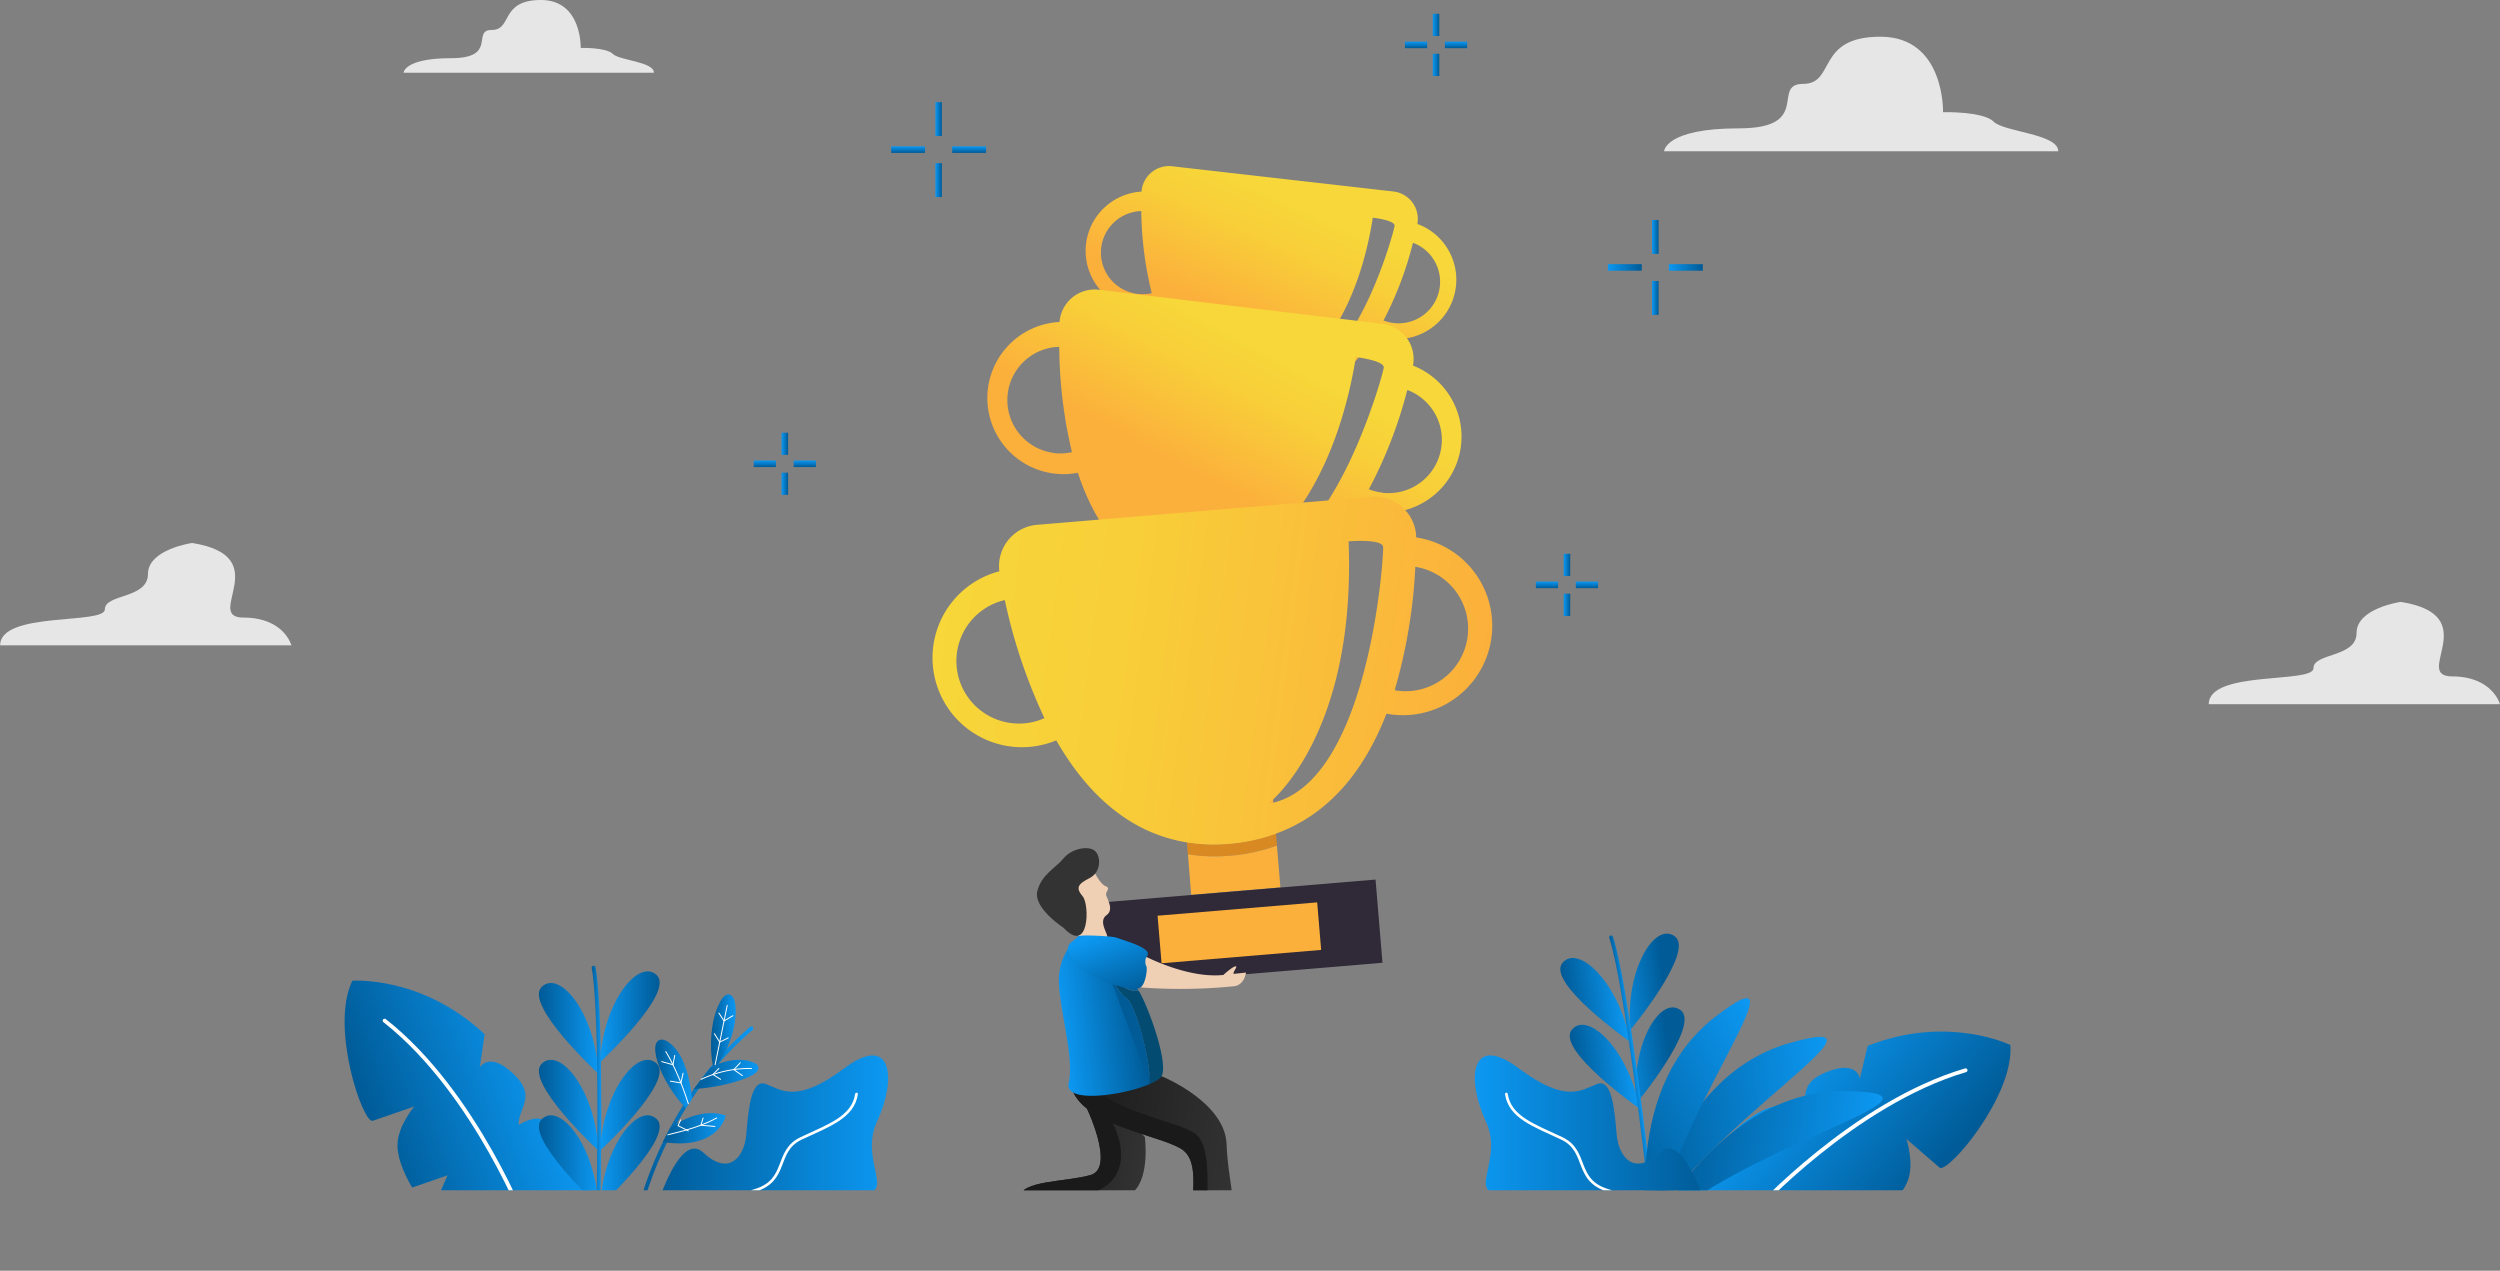
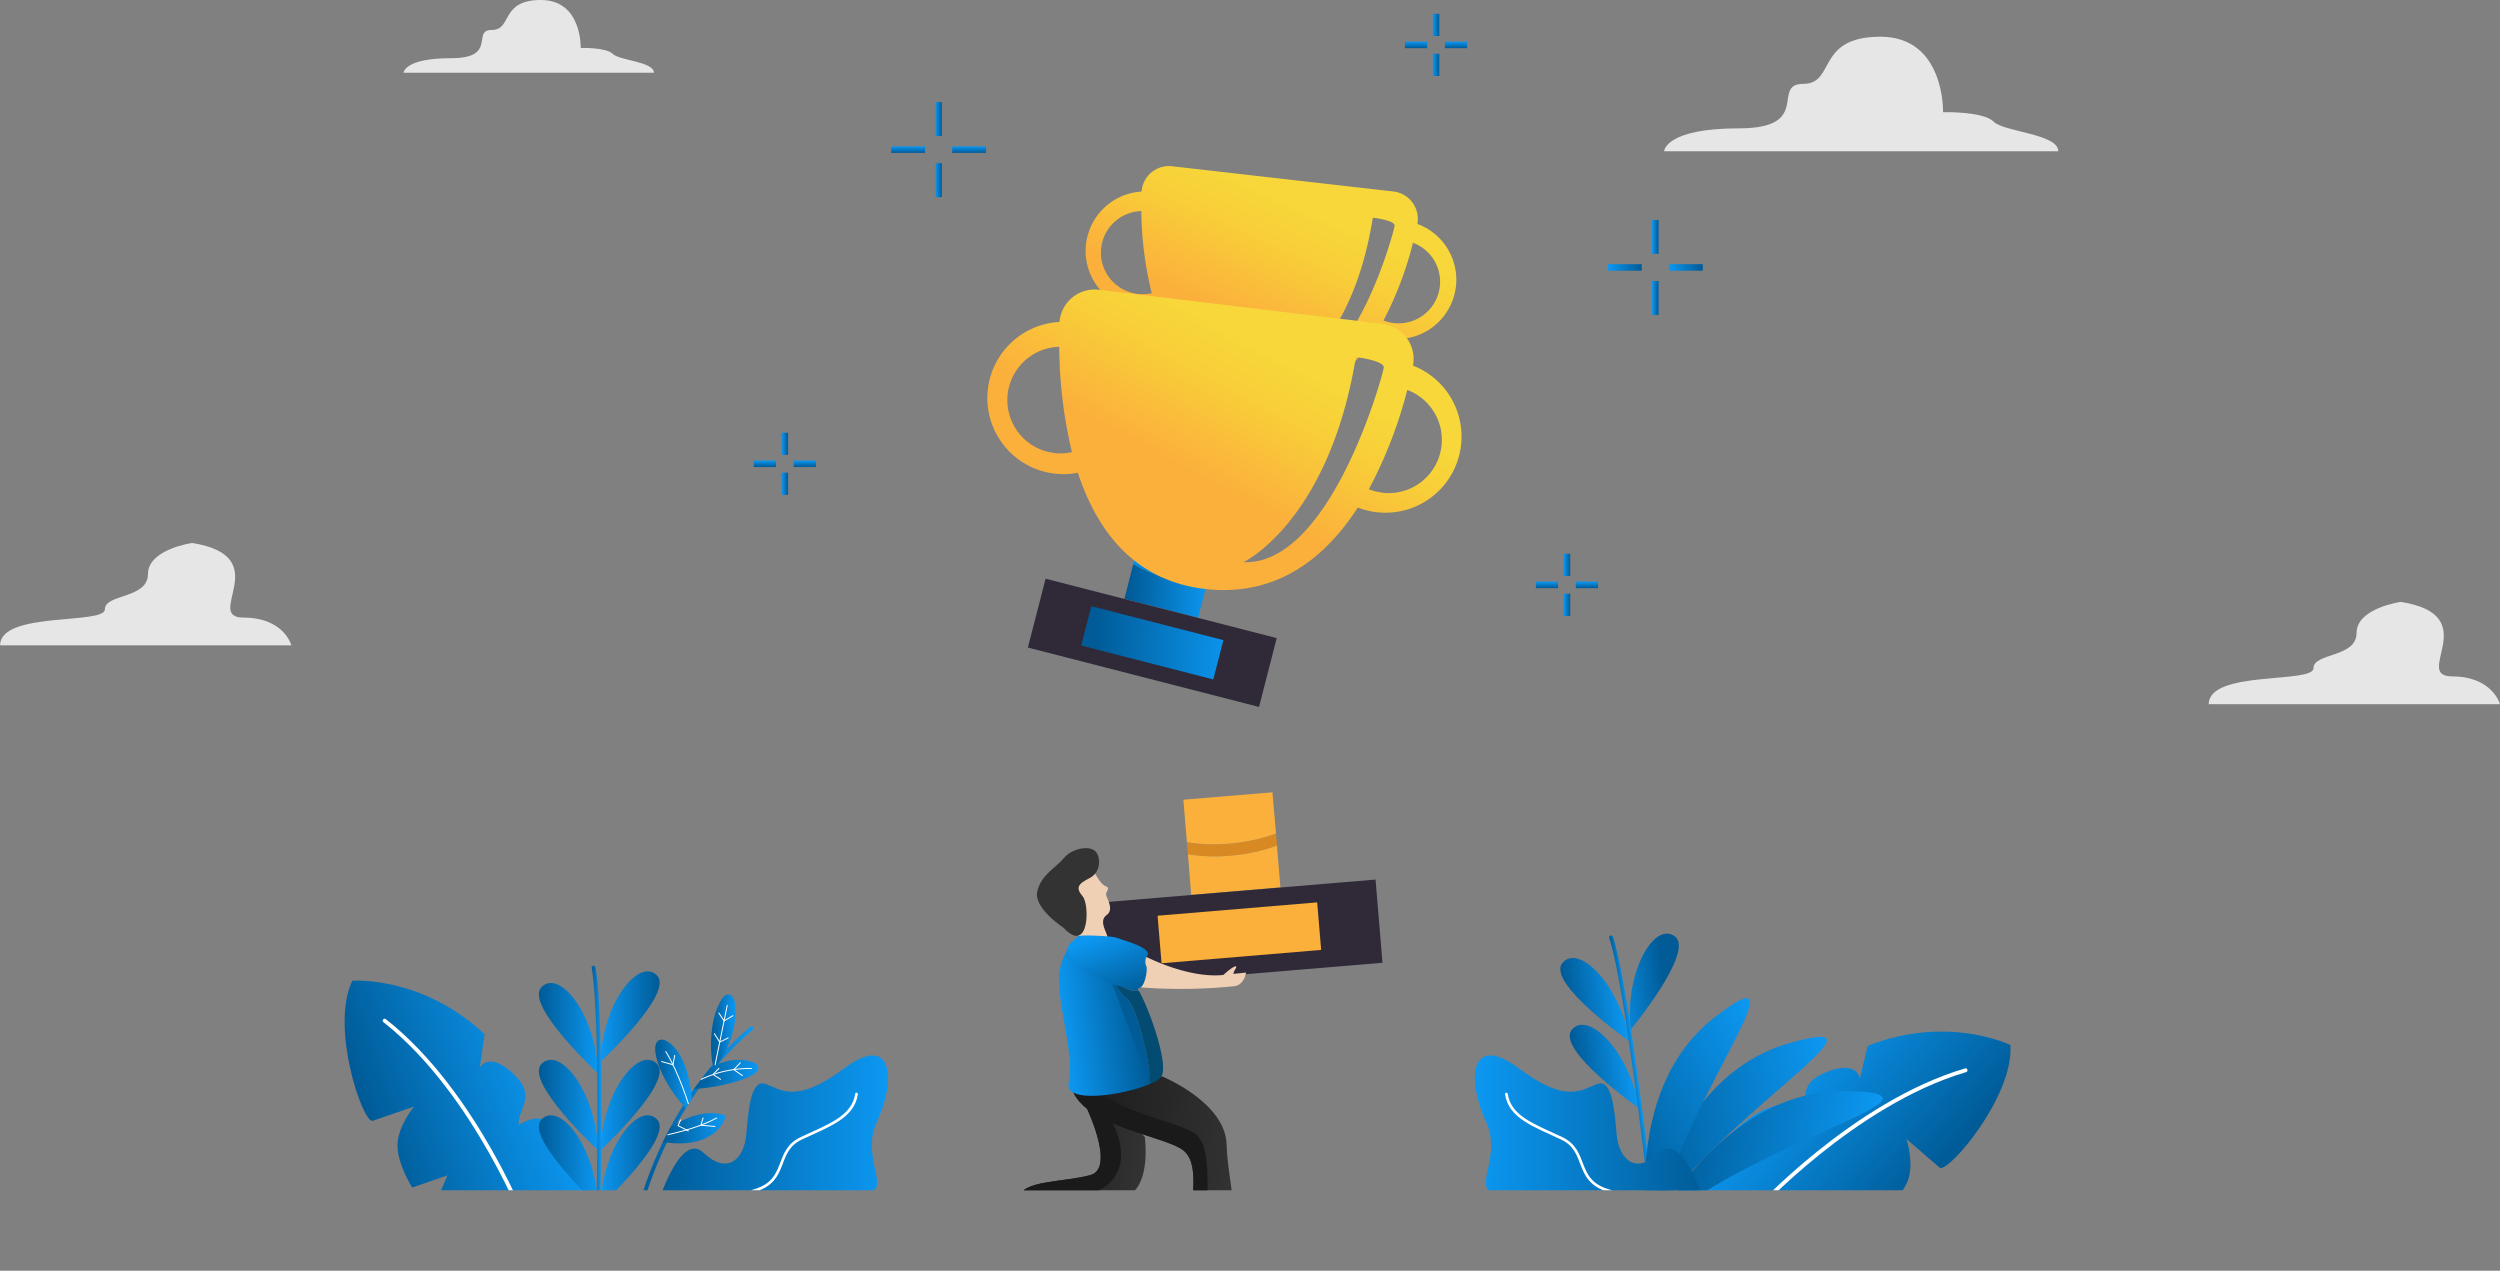
<svg xmlns="http://www.w3.org/2000/svg" xmlns:xlink="http://www.w3.org/1999/xlink" viewBox="0 0 763.93 388.31">
  <rect x="0" y="0" width="763.93" height="388.31" fill="#808080" stroke="none" />
  <defs>
    <style>.cls-1,.cls-22,.cls-28,.cls-40,.cls-42,.cls-47,.cls-48,.cls-49,.cls-50,.cls-51,.cls-52,.cls-53,.cls-54,.cls-55,.cls-56,.cls-57,.cls-58,.cls-59,.cls-60,.cls-61,.cls-62,.cls-63,.cls-64,.cls-65,.cls-66,.cls-67,.cls-68{fill:none;}.cls-2{clip-path:url(#clip-path);}.cls-3{fill:url(#linear-gradient);}.cls-4{fill:url(#linear-gradient-2);}.cls-5{fill:#fbb03b;}.cls-6{fill:url(#linear-gradient-3);}.cls-7{fill:#2f2938;}.cls-8{fill:url(#linear-gradient-4);}.cls-9{fill:url(#linear-gradient-5);}.cls-10{fill:#d88921;}.cls-11{fill:url(#linear-gradient-6);}.cls-12{fill:url(#linear-gradient-7);}.cls-13{fill:#1a1a1a;}.cls-14{fill:url(#linear-gradient-8);}.cls-15{fill:#f0d0b4;}.cls-16{fill:#333;}.cls-17{fill:#044b72;}.cls-18{fill:url(#linear-gradient-9);}.cls-19{fill:#005b97;}.cls-20{fill:url(#linear-gradient-10);}.cls-21{fill:url(#linear-gradient-11);}.cls-22,.cls-40,.cls-47{stroke:#fff;}.cls-22,.cls-28,.cls-40,.cls-42,.cls-43,.cls-44,.cls-45,.cls-46,.cls-47,.cls-48{stroke-linecap:round;}.cls-22,.cls-28,.cls-40,.cls-42,.cls-43,.cls-44,.cls-45,.cls-46,.cls-47,.cls-48,.cls-49,.cls-50,.cls-51,.cls-52,.cls-53,.cls-54,.cls-55,.cls-56,.cls-57,.cls-58,.cls-59,.cls-60,.cls-61,.cls-62,.cls-63,.cls-64,.cls-65,.cls-66,.cls-67,.cls-68{stroke-miterlimit:10;}.cls-22,.cls-28,.cls-42,.cls-43,.cls-44,.cls-45,.cls-46,.cls-48{stroke-width:1.18px;}.cls-23{fill:#e6e6e6;}.cls-24{fill:url(#linear-gradient-12);}.cls-25{fill:url(#linear-gradient-13);}.cls-26{fill:url(#linear-gradient-14);}.cls-27{fill:url(#linear-gradient-15);}.cls-28{stroke:url(#linear-gradient-16);}.cls-29{fill:url(#linear-gradient-17);}.cls-30{fill:url(#linear-gradient-18);}.cls-31{fill:url(#linear-gradient-19);}.cls-32{fill:url(#linear-gradient-20);}.cls-33{fill:url(#linear-gradient-21);}.cls-34{fill:url(#linear-gradient-22);}.cls-35{fill:url(#linear-gradient-23);}.cls-36{fill:url(#linear-gradient-24);}.cls-37{fill:url(#linear-gradient-25);}.cls-38{fill:url(#linear-gradient-26);}.cls-39{fill:url(#linear-gradient-27);}.cls-40{stroke-width:0.83px;}.cls-41{fill:url(#linear-gradient-28);}.cls-42{stroke:url(#linear-gradient-29);}.cls-43{fill:url(#linear-gradient-30);stroke:url(#linear-gradient-31);}.cls-44{fill:url(#linear-gradient-32);stroke:url(#linear-gradient-33);}.cls-45{fill:url(#linear-gradient-34);stroke:url(#linear-gradient-35);}.cls-46{fill:url(#linear-gradient-36);stroke:url(#linear-gradient-37);}.cls-47{stroke-width:0.3px;}.cls-48{stroke:url(#linear-gradient-38);}.cls-49,.cls-50,.cls-51,.cls-52,.cls-53,.cls-54,.cls-55,.cls-56,.cls-57,.cls-58,.cls-59,.cls-60,.cls-61,.cls-62,.cls-63,.cls-64,.cls-65,.cls-66,.cls-67,.cls-68{stroke-width:2px;}.cls-49{stroke:url(#linear-gradient-39);}.cls-50{stroke:url(#linear-gradient-40);}.cls-51{stroke:url(#linear-gradient-41);}.cls-52{stroke:url(#linear-gradient-42);}.cls-53{stroke:url(#linear-gradient-43);}.cls-54{stroke:url(#linear-gradient-44);}.cls-55{stroke:url(#linear-gradient-45);}.cls-56{stroke:url(#linear-gradient-46);}.cls-57{stroke:url(#linear-gradient-47);}.cls-58{stroke:url(#linear-gradient-48);}.cls-59{stroke:url(#linear-gradient-49);}.cls-60{stroke:url(#linear-gradient-50);}.cls-61{stroke:url(#linear-gradient-51);}.cls-62{stroke:url(#linear-gradient-52);}.cls-63{stroke:url(#linear-gradient-53);}.cls-64{stroke:url(#linear-gradient-54);}.cls-65{stroke:url(#linear-gradient-55);}.cls-66{stroke:url(#linear-gradient-56);}.cls-67{stroke:url(#linear-gradient-57);}.cls-68{stroke:url(#linear-gradient-58);}</style>
    <clipPath id="clip-path" transform="translate(-0.18 -0.28)">
      <rect class="cls-1" width="764" height="364" />
    </clipPath>
    <linearGradient id="linear-gradient" x1="386.05" y1="63.38" x2="388.31" y2="101.84" gradientTransform="matrix(-0.93, -0.36, -0.36, 0.93, 779.09, 143.69)" gradientUnits="userSpaceOnUse">
      <stop offset="0" stop-color="#f7d739" />
      <stop offset="0.34" stop-color="#f8ce39" />
      <stop offset="0.92" stop-color="#fbb43b" />
      <stop offset="1" stop-color="#fbb03b" />
    </linearGradient>
    <linearGradient id="linear-gradient-2" x1="-1922.54" y1="128.69" x2="-1920.48" y2="133.96" gradientTransform="matrix(-1, -0.04, -0.04, 1, -1556.53, -28.3)" gradientUnits="userSpaceOnUse">
      <stop offset="0" stop-color="#0c98f2" />
      <stop offset="0.99" stop-color="#005b97" />
    </linearGradient>
    <linearGradient id="linear-gradient-3" x1="-1931.68" y1="140.16" x2="-1906.67" y2="140.16" xlink:href="#linear-gradient-2" />
    <linearGradient id="linear-gradient-4" x1="-1937.39" y1="156.1" x2="-1894.03" y2="156.1" gradientTransform="matrix(0.98, -0.21, -0.21, -0.98, 2257.09, -60.47)" xlink:href="#linear-gradient-2" />
    <linearGradient id="linear-gradient-5" x1="370.15" y1="103.36" x2="375.41" y2="146.14" gradientTransform="matrix(-0.93, -0.36, -0.36, 0.93, 768.34, 144.69)" xlink:href="#linear-gradient" />
    <linearGradient id="linear-gradient-6" x1="272.43" y1="51.37" x2="441.02" y2="51.37" gradientTransform="translate(22.97 104.07) rotate(7.56)" xlink:href="#linear-gradient" />
    <linearGradient id="linear-gradient-7" x1="320.64" y1="209.27" x2="357.38" y2="209.27" gradientTransform="translate(22.97 104.07) rotate(7.56)" gradientUnits="userSpaceOnUse">
      <stop offset="0" stop-color="#1a1a1a" />
      <stop offset="1" stop-color="#333" />
    </linearGradient>
    <linearGradient id="linear-gradient-8" x1="332.03" y1="202.35" x2="386.15" y2="202.35" xlink:href="#linear-gradient-7" />
    <linearGradient id="linear-gradient-9" x1="276.79" y1="450.23" x2="301.8" y2="450.23" gradientTransform="translate(-5.01 -101.66) rotate(-6.94)" xlink:href="#linear-gradient-2" />
    <linearGradient id="linear-gradient-10" x1="-205.71" y1="-883.76" x2="-184.1" y2="-883.76" gradientTransform="matrix(0.37, 0.93, -0.93, 0.37, -408.16, 803.38)" xlink:href="#linear-gradient-2" />
    <linearGradient id="linear-gradient-11" x1="-1503.32" y1="-309.79" x2="-1445.56" y2="-309.79" gradientTransform="matrix(-0.76, -0.65, -0.65, 0.76, -751.84, -382.77)" gradientUnits="userSpaceOnUse">
      <stop offset="0.01" stop-color="#005b97" />
      <stop offset="1" stop-color="#0c98f2" />
    </linearGradient>
    <linearGradient id="linear-gradient-12" x1="-2340.45" y1="544.14" x2="-2322.29" y2="544.14" gradientTransform="matrix(-0.99, 0.13, 0.13, 0.99, -1877.79, 73.85)" xlink:href="#linear-gradient-11" />
    <linearGradient id="linear-gradient-13" x1="-2339.17" y1="566.72" x2="-2321.01" y2="566.72" gradientTransform="matrix(-0.99, 0.13, 0.13, 0.99, -1877.79, 73.85)" xlink:href="#linear-gradient-11" />
    <linearGradient id="linear-gradient-14" x1="627.69" y1="547.69" x2="645.85" y2="547.69" gradientTransform="translate(-217.13 -151.15) rotate(-7.72)" xlink:href="#linear-gradient-11" />
    <linearGradient id="linear-gradient-15" x1="627.79" y1="568.27" x2="645.95" y2="568.27" gradientTransform="translate(-217.13 -151.15) rotate(-7.72)" xlink:href="#linear-gradient-11" />
    <linearGradient id="linear-gradient-16" x1="643.83" y1="566.56" x2="646.76" y2="566.56" gradientTransform="translate(-217.13 -151.15) rotate(-7.72)" xlink:href="#linear-gradient-11" />
    <linearGradient id="linear-gradient-17" x1="562.76" y1="229.65" x2="626.99" y2="229.65" gradientTransform="translate(-14.44 41.09) rotate(8.48)" xlink:href="#linear-gradient-11" />
    <linearGradient id="linear-gradient-18" x1="436.39" y1="457.07" x2="500.61" y2="457.07" gradientTransform="translate(0.32 -36.74) rotate(-8.36)" xlink:href="#linear-gradient-11" />
    <linearGradient id="linear-gradient-19" x1="184.66" y1="663.04" x2="248.88" y2="663.04" gradientTransform="translate(0.64 -123.09) rotate(-29.93)" xlink:href="#linear-gradient-11" />
    <linearGradient id="linear-gradient-20" x1="-1877.59" y1="310.95" x2="-1859.43" y2="310.95" gradientTransform="matrix(-1, 0, 0, 1, -1675.84, 0)" xlink:href="#linear-gradient-11" />
    <linearGradient id="linear-gradient-21" x1="164.83" y1="337.98" x2="182.99" y2="337.98" gradientTransform="matrix(1, 0, 0, 1, 0, 0)" xlink:href="#linear-gradient-11" />
    <linearGradient id="linear-gradient-22" x1="-1877.59" y1="337.98" x2="-1859.43" y2="337.98" gradientTransform="matrix(-1, 0, 0, 1, -1675.84, 0)" xlink:href="#linear-gradient-11" />
    <linearGradient id="linear-gradient-23" x1="164.83" y1="314.49" x2="182.99" y2="314.49" gradientTransform="matrix(1, 0, 0, 1, 0, 0)" xlink:href="#linear-gradient-11" />
    <linearGradient id="linear-gradient-24" x1="-66.51" y1="629.5" x2="-8.75" y2="629.5" gradientTransform="translate(-27.72 -265.93) rotate(-19.06)" xlink:href="#linear-gradient-11" />
    <linearGradient id="linear-gradient-25" x1="164.83" y1="354.92" x2="182.99" y2="354.92" gradientTransform="matrix(1, 0, 0, 1, 0, 0)" xlink:href="#linear-gradient-11" />
    <linearGradient id="linear-gradient-26" x1="-1877.59" y1="354.92" x2="-1859.43" y2="354.92" gradientTransform="matrix(-1, 0, 0, 1, -1675.84, 0)" xlink:href="#linear-gradient-11" />
    <linearGradient id="linear-gradient-27" x1="199.82" y1="347.48" x2="271.59" y2="347.48" gradientTransform="matrix(1, 0, 0, 1, 0, 0)" xlink:href="#linear-gradient-11" />
    <linearGradient id="linear-gradient-28" x1="-1613.18" y1="347.48" x2="-1541.41" y2="347.48" gradientTransform="matrix(-1, 0, 0, 1, -1090.6, 0)" xlink:href="#linear-gradient-11" />
    <linearGradient id="linear-gradient-29" x1="194.94" y1="342.63" x2="230.39" y2="342.63" gradientTransform="matrix(1, 0, 0, 1, 0, 0)" xlink:href="#linear-gradient-11" />
    <linearGradient id="linear-gradient-30" x1="218.04" y1="315.19" x2="224.41" y2="315.19" gradientTransform="matrix(1, 0, 0, 1, 0, 0)" xlink:href="#linear-gradient-11" />
    <linearGradient id="linear-gradient-31" x1="217.45" y1="315.19" x2="225.01" y2="315.19" gradientTransform="matrix(1, 0, 0, 1, 0, 0)" xlink:href="#linear-gradient-11" />
    <linearGradient id="linear-gradient-32" x1="213.45" y1="328.52" x2="231.35" y2="328.52" gradientTransform="matrix(1, 0, 0, 1, 0, 0)" xlink:href="#linear-gradient-11" />
    <linearGradient id="linear-gradient-33" x1="212.17" y1="328.57" x2="231.94" y2="328.57" gradientTransform="matrix(1, 0, 0, 1, 0, 0)" xlink:href="#linear-gradient-11" />
    <linearGradient id="linear-gradient-34" x1="200.98" y1="328.24" x2="210.95" y2="328.24" gradientTransform="matrix(1, 0, 0, 1, 0, 0)" xlink:href="#linear-gradient-11" />
    <linearGradient id="linear-gradient-35" x1="200.39" y1="328.43" x2="211.55" y2="328.43" gradientTransform="matrix(1, 0, 0, 1, 0, 0)" xlink:href="#linear-gradient-11" />
    <linearGradient id="linear-gradient-36" x1="203.63" y1="345.04" x2="221.23" y2="345.04" gradientTransform="matrix(1, 0, 0, 1, 0, 0)" xlink:href="#linear-gradient-11" />
    <linearGradient id="linear-gradient-37" x1="202.72" y1="345.04" x2="221.94" y2="345.04" gradientTransform="matrix(1, 0, 0, 1, 0, 0)" xlink:href="#linear-gradient-11" />
    <linearGradient id="linear-gradient-38" x1="180.97" y1="333.37" x2="183.9" y2="333.37" gradientTransform="matrix(1, 0, 0, 1, 0, 0)" xlink:href="#linear-gradient-11" />
    <linearGradient id="linear-gradient-39" x1="285.82" y1="36.4" x2="287.82" y2="36.4" gradientTransform="matrix(1, 0, 0, 1, 0, 0)" xlink:href="#linear-gradient-2" />
    <linearGradient id="linear-gradient-40" x1="285.82" y1="55.04" x2="287.82" y2="55.04" gradientTransform="matrix(1, 0, 0, 1, 0, 0)" xlink:href="#linear-gradient-2" />
    <linearGradient id="linear-gradient-41" x1="-945" y1="-1079.32" x2="-943" y2="-1079.32" gradientTransform="translate(-783.18 989.72) rotate(90)" xlink:href="#linear-gradient-2" />
    <linearGradient id="linear-gradient-42" x1="-945" y1="-1060.68" x2="-943" y2="-1060.68" gradientTransform="translate(-783.18 989.72) rotate(90)" xlink:href="#linear-gradient-2" />
    <linearGradient id="linear-gradient-43" x1="437.82" y1="7.61" x2="439.82" y2="7.61" gradientTransform="matrix(1, 0, 0, 1, 0, 0)" xlink:href="#linear-gradient-2" />
    <linearGradient id="linear-gradient-44" x1="437.82" y1="19.82" x2="439.82" y2="19.82" gradientTransform="matrix(1, 0, 0, 1, 0, 0)" xlink:href="#linear-gradient-2" />
    <linearGradient id="linear-gradient-45" x1="-977" y1="-1228.11" x2="-975" y2="-1228.11" gradientTransform="translate(-783.18 989.72) rotate(90)" xlink:href="#linear-gradient-2" />
    <linearGradient id="linear-gradient-46" x1="-977" y1="-1215.89" x2="-975" y2="-1215.89" gradientTransform="translate(-783.18 989.72) rotate(90)" xlink:href="#linear-gradient-2" />
    <linearGradient id="linear-gradient-47" x1="238.82" y1="135.61" x2="240.82" y2="135.61" gradientTransform="matrix(1, 0, 0, 1, 0, 0)" xlink:href="#linear-gradient-2" />
    <linearGradient id="linear-gradient-48" x1="238.82" y1="147.82" x2="240.82" y2="147.82" gradientTransform="matrix(1, 0, 0, 1, 0, 0)" xlink:href="#linear-gradient-2" />
    <linearGradient id="linear-gradient-49" x1="-849" y1="-1029.11" x2="-847" y2="-1029.11" gradientTransform="translate(-783.18 989.72) rotate(90)" xlink:href="#linear-gradient-2" />
    <linearGradient id="linear-gradient-50" x1="-849" y1="-1016.89" x2="-847" y2="-1016.89" gradientTransform="translate(-783.18 989.72) rotate(90)" xlink:href="#linear-gradient-2" />
    <linearGradient id="linear-gradient-51" x1="477.82" y1="172.61" x2="479.82" y2="172.61" gradientTransform="matrix(1, 0, 0, 1, 0, 0)" xlink:href="#linear-gradient-2" />
    <linearGradient id="linear-gradient-52" x1="477.82" y1="184.82" x2="479.82" y2="184.82" gradientTransform="matrix(1, 0, 0, 1, 0, 0)" xlink:href="#linear-gradient-2" />
    <linearGradient id="linear-gradient-53" x1="-812" y1="-1268.11" x2="-810" y2="-1268.11" gradientTransform="translate(-783.18 989.72) rotate(90)" xlink:href="#linear-gradient-2" />
    <linearGradient id="linear-gradient-54" x1="-812" y1="-1255.89" x2="-810" y2="-1255.89" gradientTransform="translate(-783.18 989.72) rotate(90)" xlink:href="#linear-gradient-2" />
    <linearGradient id="linear-gradient-55" x1="504.82" y1="72.4" x2="506.82" y2="72.4" gradientTransform="matrix(1, 0, 0, 1, 0, 0)" xlink:href="#linear-gradient-2" />
    <linearGradient id="linear-gradient-56" x1="504.82" y1="91.04" x2="506.82" y2="91.04" gradientTransform="matrix(1, 0, 0, 1, 0, 0)" xlink:href="#linear-gradient-2" />
    <linearGradient id="linear-gradient-57" x1="509.96" y1="81.72" x2="520.32" y2="81.72" gradientTransform="matrix(1, 0, 0, 1, 0, 0)" xlink:href="#linear-gradient-2" />
    <linearGradient id="linear-gradient-58" x1="491.32" y1="81.72" x2="501.67" y2="81.72" gradientTransform="matrix(1, 0, 0, 1, 0, 0)" xlink:href="#linear-gradient-2" />
  </defs>
  <title>illustrasi prestasi_1</title>
  <g id="Layer_2" data-name="Layer 2">
    <g id="Layer_1-2" data-name="Layer 1">
      <g class="cls-2">
        <path class="cls-3" d="M433.29,68.7a8.43,8.43,0,0,0-7.35-9.91l-67.63-7.71A8.42,8.42,0,0,0,349,58.83a18.15,18.15,0,1,0,4.61,35.92c3.76,11.17,10.41,21.21,22,25.51a34.92,34.92,0,0,0,8.32,2,36.55,36.55,0,0,0,9.76-.14c12-1.83,20.6-9.81,26.75-19.48a18.14,18.14,0,1,0,12.92-33.9Zm-85.37,21.4a12.7,12.7,0,0,1,1-25.32,110.19,110.19,0,0,0,3.2,25.09A12.67,12.67,0,0,1,347.92,90.11Zm45.34,25.7s20.21-9.84,26.41-49c0,0,6.85.78,6.66,2.49S414,116.43,393.26,115.8ZM426.1,99a12.69,12.69,0,0,1-3.16-.79,107.09,107.09,0,0,0,9-23.74A12.7,12.7,0,0,1,426.1,99Z" transform="translate(-0.18 -0.28)" />
        <path class="cls-4" d="M347.23,169.72l-.77,3a46.84,46.84,0,0,0,11.62,4.64,44.76,44.76,0,0,0,10.85,1.46l.77-3a44.76,44.76,0,0,1-10.85-1.46A46.84,46.84,0,0,1,347.23,169.72Z" transform="translate(-0.18 -0.28)" />
        <path class="cls-5" d="M349.92,159.25l-2.69,10.47a46.84,46.84,0,0,0,11.62,4.64,44.76,44.76,0,0,0,10.85,1.46L372.48,165Z" transform="translate(-0.18 -0.28)" />
        <path class="cls-6" d="M358.08,177.36a46.84,46.84,0,0,1-11.62-4.64l-2.71,10.56,22.55,5.8,2.64-10.26A44.76,44.76,0,0,1,358.08,177.36Z" transform="translate(-0.18 -0.28)" />
        <rect class="cls-7" x="315.85" y="185.84" width="72.92" height="21.72" transform="translate(644.39 474.62) rotate(-165.59)" />
        <rect class="cls-8" x="331.48" y="190.5" width="41.67" height="12.41" transform="translate(644.39 474.62) rotate(-165.59)" />
        <path class="cls-9" d="M431.95,112a10.81,10.81,0,0,0-9.33-12.76L336,88.82a10.79,10.79,0,0,0-12.06,9.85,23.26,23.26,0,1,0,5.6,46.07c4.73,14.35,13.15,27.27,27.94,32.89a44.76,44.76,0,0,0,10.64,2.58,46.84,46.84,0,0,0,12.51-.1c15.37-2.24,26.48-12.4,34.45-24.74A23.25,23.25,0,1,0,431.95,112Zm-109.6,26.7a16.28,16.28,0,0,1,1.51-32.44,141.22,141.22,0,0,0,3.88,32.18A16.23,16.23,0,0,1,322.35,138.74Zm57.89,33.32s26-12.44,34.27-62.63c0,0,8.77,1.06,8.51,3.25S406.83,173,380.24,172.06Zm42.22-21.23a16.27,16.27,0,0,1-4-1,137.25,137.25,0,0,0,11.75-30.35,16.28,16.28,0,0,1-7.71,31.4Z" transform="translate(-0.18 -0.28)" />
        <path class="cls-10" d="M390.1,255l.3,3.63A55,55,0,0,1,376,261.76a52.57,52.57,0,0,1-12.86-.44l-.3-3.63a52.57,52.57,0,0,0,12.86.44A55,55,0,0,0,390.1,255Z" transform="translate(-0.18 -0.28)" />
        <path class="cls-5" d="M389,242.39,390.1,255a55,55,0,0,1-14.37,3.09,52.57,52.57,0,0,1-12.86-.44l-1.09-13Z" transform="translate(-0.18 -0.28)" />
        <path class="cls-5" d="M376,261.76a55,55,0,0,0,14.37-3.09l1.07,12.77-27.26,2.28-1-12.4A52.57,52.57,0,0,0,376,261.76Z" transform="translate(-0.18 -0.28)" />
        <rect class="cls-7" x="336.1" y="272.54" width="85.64" height="25.51" transform="translate(-22.66 32.32) rotate(-4.78)" />
        <rect class="cls-5" x="354.45" y="278" width="48.94" height="14.58" transform="translate(-22.66 32.32) rotate(-4.78)" />
-         <path class="cls-11" d="M432.94,164.56a12.69,12.69,0,0,0-13.76-12.46l-102.1,8.55a12.67,12.67,0,0,0-11.53,14.2,27.32,27.32,0,1,0,17.39,51.66c8.85,15.39,21.61,28.24,39.95,31.19a52.57,52.57,0,0,0,12.86.44A55,55,0,0,0,390.1,255c17.15-6.23,27.51-20.55,33.75-36.64a27.31,27.31,0,1,0,9.09-53.85ZM313.22,221.31a19.12,19.12,0,0,1-6-37.67,165.86,165.86,0,0,0,12.11,36.09A19.07,19.07,0,0,1,313.22,221.31Zm74.51,24.57s26.93-20.48,24.54-80.18c0,0,10.34-.87,10.56,1.72S418.55,240.7,387.73,245.88Zm43.52-34.45a19.1,19.1,0,0,1-4.9-.24,161.2,161.2,0,0,0,6.31-37.7,19.12,19.12,0,0,1-1.4,37.94Z" transform="translate(-0.18 -0.28)" />
        <path class="cls-12" d="M331.77,337.8s9.53,19.34,1.62,21.55-21.07,1.55-21.78,6.89-.85,6.41,4.49,7.12,25.56-4.22,30.55-9S350,347.69,350,347.69,337.56,334.41,331.77,337.8Z" transform="translate(-0.18 -0.28)" />
        <path class="cls-13" d="M340.21,343.53s-5.41-4.64-8.33-5.78l-.11.05s9.53,19.34,1.62,21.55-21.07,1.55-21.78,6.89C355.37,370.83,340.21,343.53,340.21,343.53Z" transform="translate(-0.18 -0.28)" />
        <path class="cls-14" d="M355.41,329.25s19.15,7.86,19.58,20.67,5.17,25.13-1.24,25.34-5.92,4.53-8.36-1.11,2.5-18.8-4.4-22.9-27.79-6.88-32.8-17.11S355.41,329.25,355.41,329.25Z" transform="translate(-0.18 -0.28)" />
        <path class="cls-13" d="M370.55,375.81c-3.14,1-3.23,2.81-5.16-1.65-2.44-5.63,2.49-18.79-4.4-22.9s-27.79-6.87-32.81-17.11c-1.5-3.06.33-4.73,3.64-5.56.08.21.17.43.28.65,5,10.23,25.91,13,32.81,17.11s2.71,22.81,5.16,28.44C370.24,375.17,370.4,375.5,370.55,375.81Z" transform="translate(-0.18 -0.28)" />
        <path class="cls-15" d="M334.51,266.63s1.9,3.85,3.46,4.41.3,1.47.19,2.44,2.71,4.58.16,6.43.27,5.46.19,6.55-6.85,4.29-7.65,2.37l-2.06-5s-6.57-10.15-2.51-13.16A26.32,26.32,0,0,1,334.51,266.63Z" transform="translate(-0.18 -0.28)" />
        <path class="cls-16" d="M325.15,283.77s-9.26-6-8-11.15,5.57-7.05,8.05-10.07,7.53-3.91,9.48-2.33,2.09,6.54-1.56,8.38-4.29,3-2.1,5.58S333,292.17,325.15,283.77Z" transform="translate(-0.18 -0.28)" />
        <path class="cls-17" d="M355.12,329.13c-.44.79-1.75,1.62-3.62,2.42.27-7.45-4.43-24.45-7-26.09-2.44-1.54-5.43-7.57-5.82-8.39,1.54,2.21,4,5,7.22,5.83a5,5,0,0,0,2.2.09C350.67,306.9,357.41,324.95,355.12,329.13Z" transform="translate(-0.18 -0.28)" />
        <path class="cls-18" d="M351.5,331.55c-8.08,3.46-26.25,6.07-24.75-.33,1.84-7.88-3.21-23.61-3-31.91a17.86,17.86,0,0,1,6.15-13c4.21,2.66,4.14-.14,10.65.33a4.46,4.46,0,0,1,3.68,2.42c2.29,3.82,1.94,11,3.84,13.82,0,0,0,0,0,.06a5,5,0,0,1-2.2-.09c-3.19-.83-5.68-3.62-7.22-5.83.39.82,3.38,6.85,5.82,8.39C347.07,307.1,351.76,324.1,351.5,331.55Z" transform="translate(-0.18 -0.28)" />
        <path class="cls-15" d="M350,292.44s13.08,6.92,24,5.76c0,0,2.81-2.57,3.69-2.63s-.67,1.41-.58,2.3l3.82-.4s-.46,3.77-3.61,4.17a162.89,162.89,0,0,1-28.9.34S346.74,295.07,350,292.44Z" transform="translate(-0.18 -0.28)" />
        <path class="cls-19" d="M351.5,331.55l-12.87-34.48c.39.82,3.38,6.85,5.82,8.39C347.07,307.1,351.76,324.1,351.5,331.55Z" transform="translate(-0.18 -0.28)" />
        <path class="cls-20" d="M329.4,295.47c5.27,4.43,17.24,8.3,19.41,6.47,1.49-1.26,2.06-5.67,1.66-6.43a2.5,2.5,0,0,1-.29-1.36l0-.45a2.41,2.41,0,0,1,.5-1.21c1.24-1.69-1.72-3.43-10.3-5.87-.82-.23-10.29-.85-10.8-.17C328.09,288.5,323.52,288.69,329.4,295.47Z" transform="translate(-0.18 -0.28)" />
        <path class="cls-21" d="M548,388.57s10.28-4.65,17.86-11.63l-.39-12.81,8.65,7.45s6.89-5,9-10.44-.41-12.83-.41-12.83l10.15,8.75c2.39,2.06,22.8-21.76,21.63-37.45,0,0-19.17-9.41-43.61.25l-2.37,10s-.71-5.81-10.2-2-5.19,9-7.34,13.94c0,0-3.74-5.31-7-3.95s-9-.45-31.5,26.9Z" transform="translate(-0.18 -0.28)" />
        <path class="cls-22" d="M536.51,370.32s30.12-32.92,64.29-43" transform="translate(-0.18 -0.28)" />
        <path class="cls-23" d="M733.79,184.2s-13.51,1.9-13.51,9.5-13.17,6-13.17,10.77-32,.52-32,11h89s-2.27-8.5-14.62-8.5S759.63,188.32,733.79,184.2Z" transform="translate(-0.18 -0.28)" />
        <path class="cls-24" d="M498.39,315s19.84-24,13.56-28.6S496.7,297,498.39,315Z" transform="translate(-0.18 -0.28)" />
-         <path class="cls-25" d="M500.15,337.54s19.84-24,13.56-28.6S498.46,319.59,500.15,337.54Z" transform="translate(-0.18 -0.28)" />
        <path class="cls-26" d="M498.26,318.59s-25.52-17.89-20.68-24S495.11,300.84,498.26,318.59Z" transform="translate(-0.18 -0.28)" />
        <path class="cls-27" d="M501.13,339s-25.52-17.89-20.68-24S498,321.22,501.13,339Z" transform="translate(-0.18 -0.28)" />
        <path class="cls-28" d="M504,360.64S497.21,301,492.5,286.71" transform="translate(-0.18 -0.28)" />
        <path class="cls-29" d="M504.42,377.16S526,333,564.31,333.68,532.52,349.41,504.42,377.16Z" transform="translate(-0.18 -0.28)" />
        <path class="cls-30" d="M502.3,378s7.84-48.55,44.72-59S521.15,343.31,502.3,378Z" transform="translate(-0.18 -0.28)" />
        <path class="cls-31" d="M504.6,382.1s-10.57-48,19.91-71.27S509.37,342.9,504.6,382.1Z" transform="translate(-0.18 -0.28)" />
        <path class="cls-23" d="M508.68,46.5s.26-7,22.88-7,9.64-13.59,19.63-13.59S555,11.5,574.77,11.5s19.15,23.06,19.15,23.06,12.25-.31,15.44,2.88,19.77,3.71,19.77,9.06Z" transform="translate(-0.18 -0.28)" />
        <path class="cls-23" d="M58.9,166.2s-13.51,1.9-13.51,9.5-13.17,6-13.17,10.77-32,.52-32,11h89S87,189,74.6,189,84.74,170.32,58.9,166.2Z" transform="translate(-0.18 -0.28)" />
        <path class="cls-32" d="M183.6,324.79s22.88-21.15,17.27-26.52S184.33,306.78,183.6,324.79Z" transform="translate(-0.18 -0.28)" />
        <path class="cls-33" d="M183,351.82s-22.88-21.15-17.27-26.52S182.25,333.81,183,351.82Z" transform="translate(-0.18 -0.28)" />
        <path class="cls-34" d="M183.6,351.82s22.88-21.15,17.27-26.52S184.33,333.81,183.6,351.82Z" transform="translate(-0.18 -0.28)" />
        <path class="cls-35" d="M183,328.34s-22.88-21.15-17.27-26.52S182.25,310.33,183,328.34Z" transform="translate(-0.18 -0.28)" />
        <path class="cls-36" d="M144.12,388.6s-7.83-8.12-12.29-17.41l5.1-11.76-10.79,3.73s-4.56-7.17-4.5-13,5.12-11.77,5.12-11.77l-12.67,4.38c-3,1-13.14-28.64-6.25-42.8,0,0,21.3-1.65,40.43,16.36l-1.49,10.15s2.81-5.13,10.23,1.88,1.48,10.32,1.66,15.67c0,0,5.44-3.55,8-1.08s8.5,2.9,19.32,36.64Z" transform="translate(-0.18 -0.28)" />
        <path class="cls-22" d="M161.54,375.89s-15.81-41.73-43.83-63.73" transform="translate(-0.18 -0.28)" />
        <path class="cls-37" d="M183,368.77s-22.88-21.15-17.27-26.52S182.25,350.76,183,368.77Z" transform="translate(-0.18 -0.28)" />
        <path class="cls-38" d="M183.6,368.77s22.88-21.15,17.27-26.52S184.33,350.76,183.6,368.77Z" transform="translate(-0.18 -0.28)" />
        <path class="cls-39" d="M199.82,372.16s7.58-26.91,15.28-19.67,12.48,1.49,13.11-5.41,1.25-17.35,6-15.56,9.36,6.11,23.93-4.79,16.23,2.92,10,16.36c-5.7,12.27,7.28,23.49-6.66,21.43-13.34-2-8.74,4.16-10.4,6.66Z" transform="translate(-0.18 -0.28)" />
        <path class="cls-40" d="M216.34,371.84s3.74-4.62,14.36-7.74,6-12.09,14.36-16,15.81-6.44,16.85-13.51" transform="translate(-0.18 -0.28)" />
        <path class="cls-41" d="M522.59,372.16s-7.58-26.91-15.28-19.67-12.48,1.49-13.11-5.41-1.25-17.35-6-15.56-9.36,6.11-23.93-4.79-16.23,2.92-10,16.36c5.7,12.27-7.28,23.49,6.66,21.43,13.34-2,8.74,4.16,10.4,6.66Z" transform="translate(-0.18 -0.28)" />
        <path class="cls-40" d="M506.06,371.84s-3.74-4.62-14.36-7.74-6-12.09-14.36-16-15.81-6.44-16.85-13.51" transform="translate(-0.18 -0.28)" />
        <path class="cls-42" d="M195.53,370.77s6.82-32.83,34.26-56.27" transform="translate(-0.18 -0.28)" />
        <path class="cls-43" d="M218.7,325.64c-.36.48-2.06-11.34,2-18.87S227.21,314.15,218.7,325.64Z" transform="translate(-0.18 -0.28)" />
        <path class="cls-44" d="M217.6,327s6.21-3.72,12.2-1.66-6.59,6.24-16.34,7.05Z" transform="translate(-0.18 -0.28)" />
        <path class="cls-45" d="M209.66,338c-9.39-10.45-11.18-22.91-5.27-18.58S211,336,211,336Z" transform="translate(-0.18 -0.28)" />
        <path class="cls-46" d="M205.35,345.41s7.92-6.24,15.88-3.87c0,0-2.32,9.28-17.6,7.25Z" transform="translate(-0.18 -0.28)" />
        <line class="cls-47" x1="218.52" y1="325.36" x2="222.22" y2="307.23" />
        <path class="cls-47" d="M214.43,330.1a34.63,34.63,0,0,1,15.37-3.32" transform="translate(-0.18 -0.28)" />
        <path class="cls-47" d="M210.52,337.55s-2.85-9.37-6.89-15.94" transform="translate(-0.18 -0.28)" />
        <path class="cls-47" d="M204.24,347.07c.15-.22,8.75-1.7,14.93-5.17" transform="translate(-0.18 -0.28)" />
        <polyline class="cls-47" points="219.67 309.55 221.25 311.96 223.95 310.37" />
        <polyline class="cls-47" points="218.3 315.87 219.93 318.43 222.51 317.15" />
        <polyline class="cls-47" points="206.18 322.51 205.64 325.36 202.19 324.39" />
-         <polyline class="cls-47" points="204.85 330.38 208.07 330.91 208.73 327.96" />
        <polyline class="cls-47" points="226.2 324.77 224.23 326.85 226.84 328.66" />
        <polyline class="cls-47" points="219.66 326.49 217.86 328.34 220.2 329.81" />
        <polyline class="cls-47" points="214.84 341.63 214.18 343.83 218.45 344.21" />
        <polyline class="cls-47" points="207.97 342.21 207.2 343.98 210.33 345.57" />
        <path class="cls-48" d="M183,370.77s1.33-60-1.43-74.8" transform="translate(-0.18 -0.28)" />
        <path class="cls-23" d="M123.5,22.5s.17-4.44,14.52-4.44,6.12-8.63,12.46-8.63,2.42-9.15,15-9.15,12.15,14.64,12.15,14.64,7.78-.2,9.8,1.83S200,19.1,200,22.5Z" transform="translate(-0.18 -0.28)" />
        <line class="cls-49" x1="286.82" y1="31.22" x2="286.82" y2="41.57" />
        <line class="cls-50" x1="286.82" y1="49.86" x2="286.82" y2="60.22" />
        <line class="cls-51" x1="301.32" y1="45.72" x2="290.96" y2="45.72" />
        <line class="cls-52" x1="282.67" y1="45.72" x2="272.32" y2="45.72" />
        <line class="cls-53" x1="438.82" y1="4.22" x2="438.82" y2="11" />
        <line class="cls-54" x1="438.82" y1="16.43" x2="438.82" y2="23.22" />
        <line class="cls-55" x1="448.32" y1="13.72" x2="441.53" y2="13.72" />
        <line class="cls-56" x1="436.1" y1="13.72" x2="429.32" y2="13.72" />
        <line class="cls-57" x1="239.82" y1="132.22" x2="239.82" y2="139" />
        <line class="cls-58" x1="239.82" y1="144.43" x2="239.82" y2="151.22" />
        <line class="cls-59" x1="249.32" y1="141.72" x2="242.53" y2="141.72" />
        <line class="cls-60" x1="237.1" y1="141.72" x2="230.32" y2="141.72" />
        <line class="cls-61" x1="478.82" y1="169.22" x2="478.82" y2="176" />
        <line class="cls-62" x1="478.82" y1="181.43" x2="478.82" y2="188.22" />
        <line class="cls-63" x1="488.32" y1="178.72" x2="481.53" y2="178.72" />
        <line class="cls-64" x1="476.1" y1="178.72" x2="469.32" y2="178.72" />
        <line class="cls-65" x1="505.82" y1="67.22" x2="505.82" y2="77.57" />
        <line class="cls-66" x1="505.82" y1="85.86" x2="505.82" y2="96.22" />
        <line class="cls-67" x1="520.32" y1="81.72" x2="509.96" y2="81.72" />
        <line class="cls-68" x1="501.67" y1="81.72" x2="491.32" y2="81.72" />
      </g>
    </g>
  </g>
</svg>